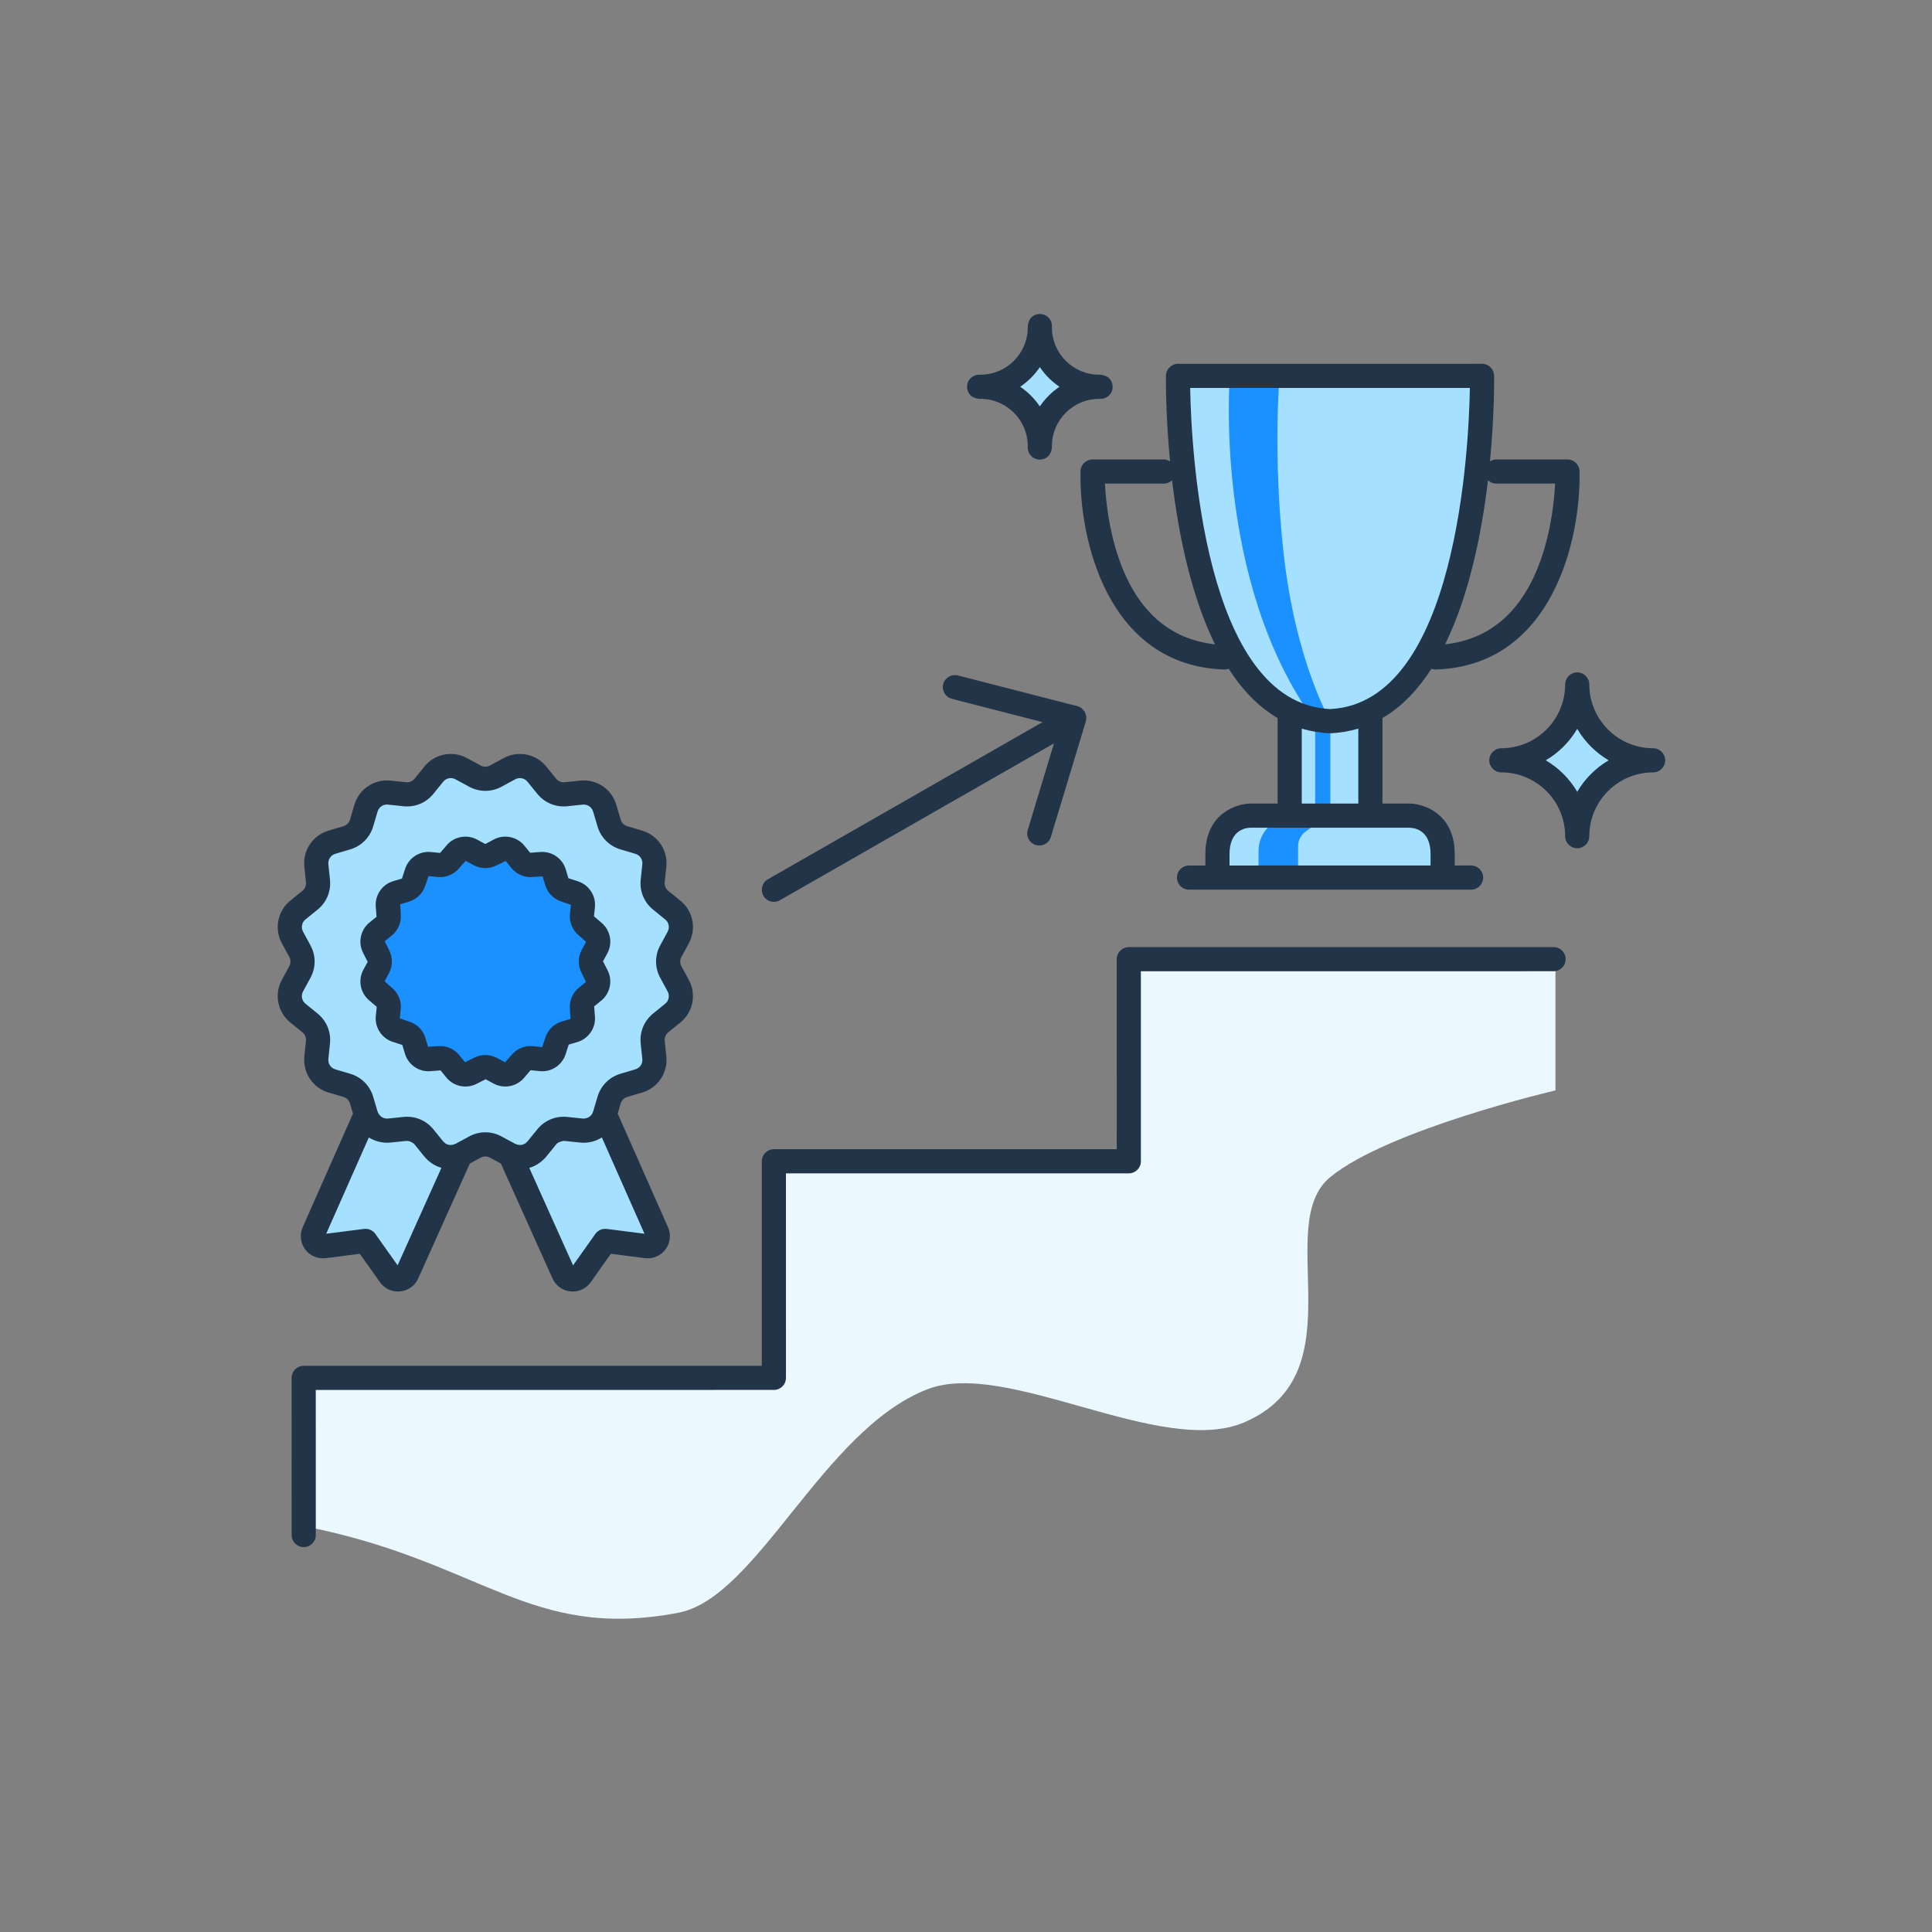
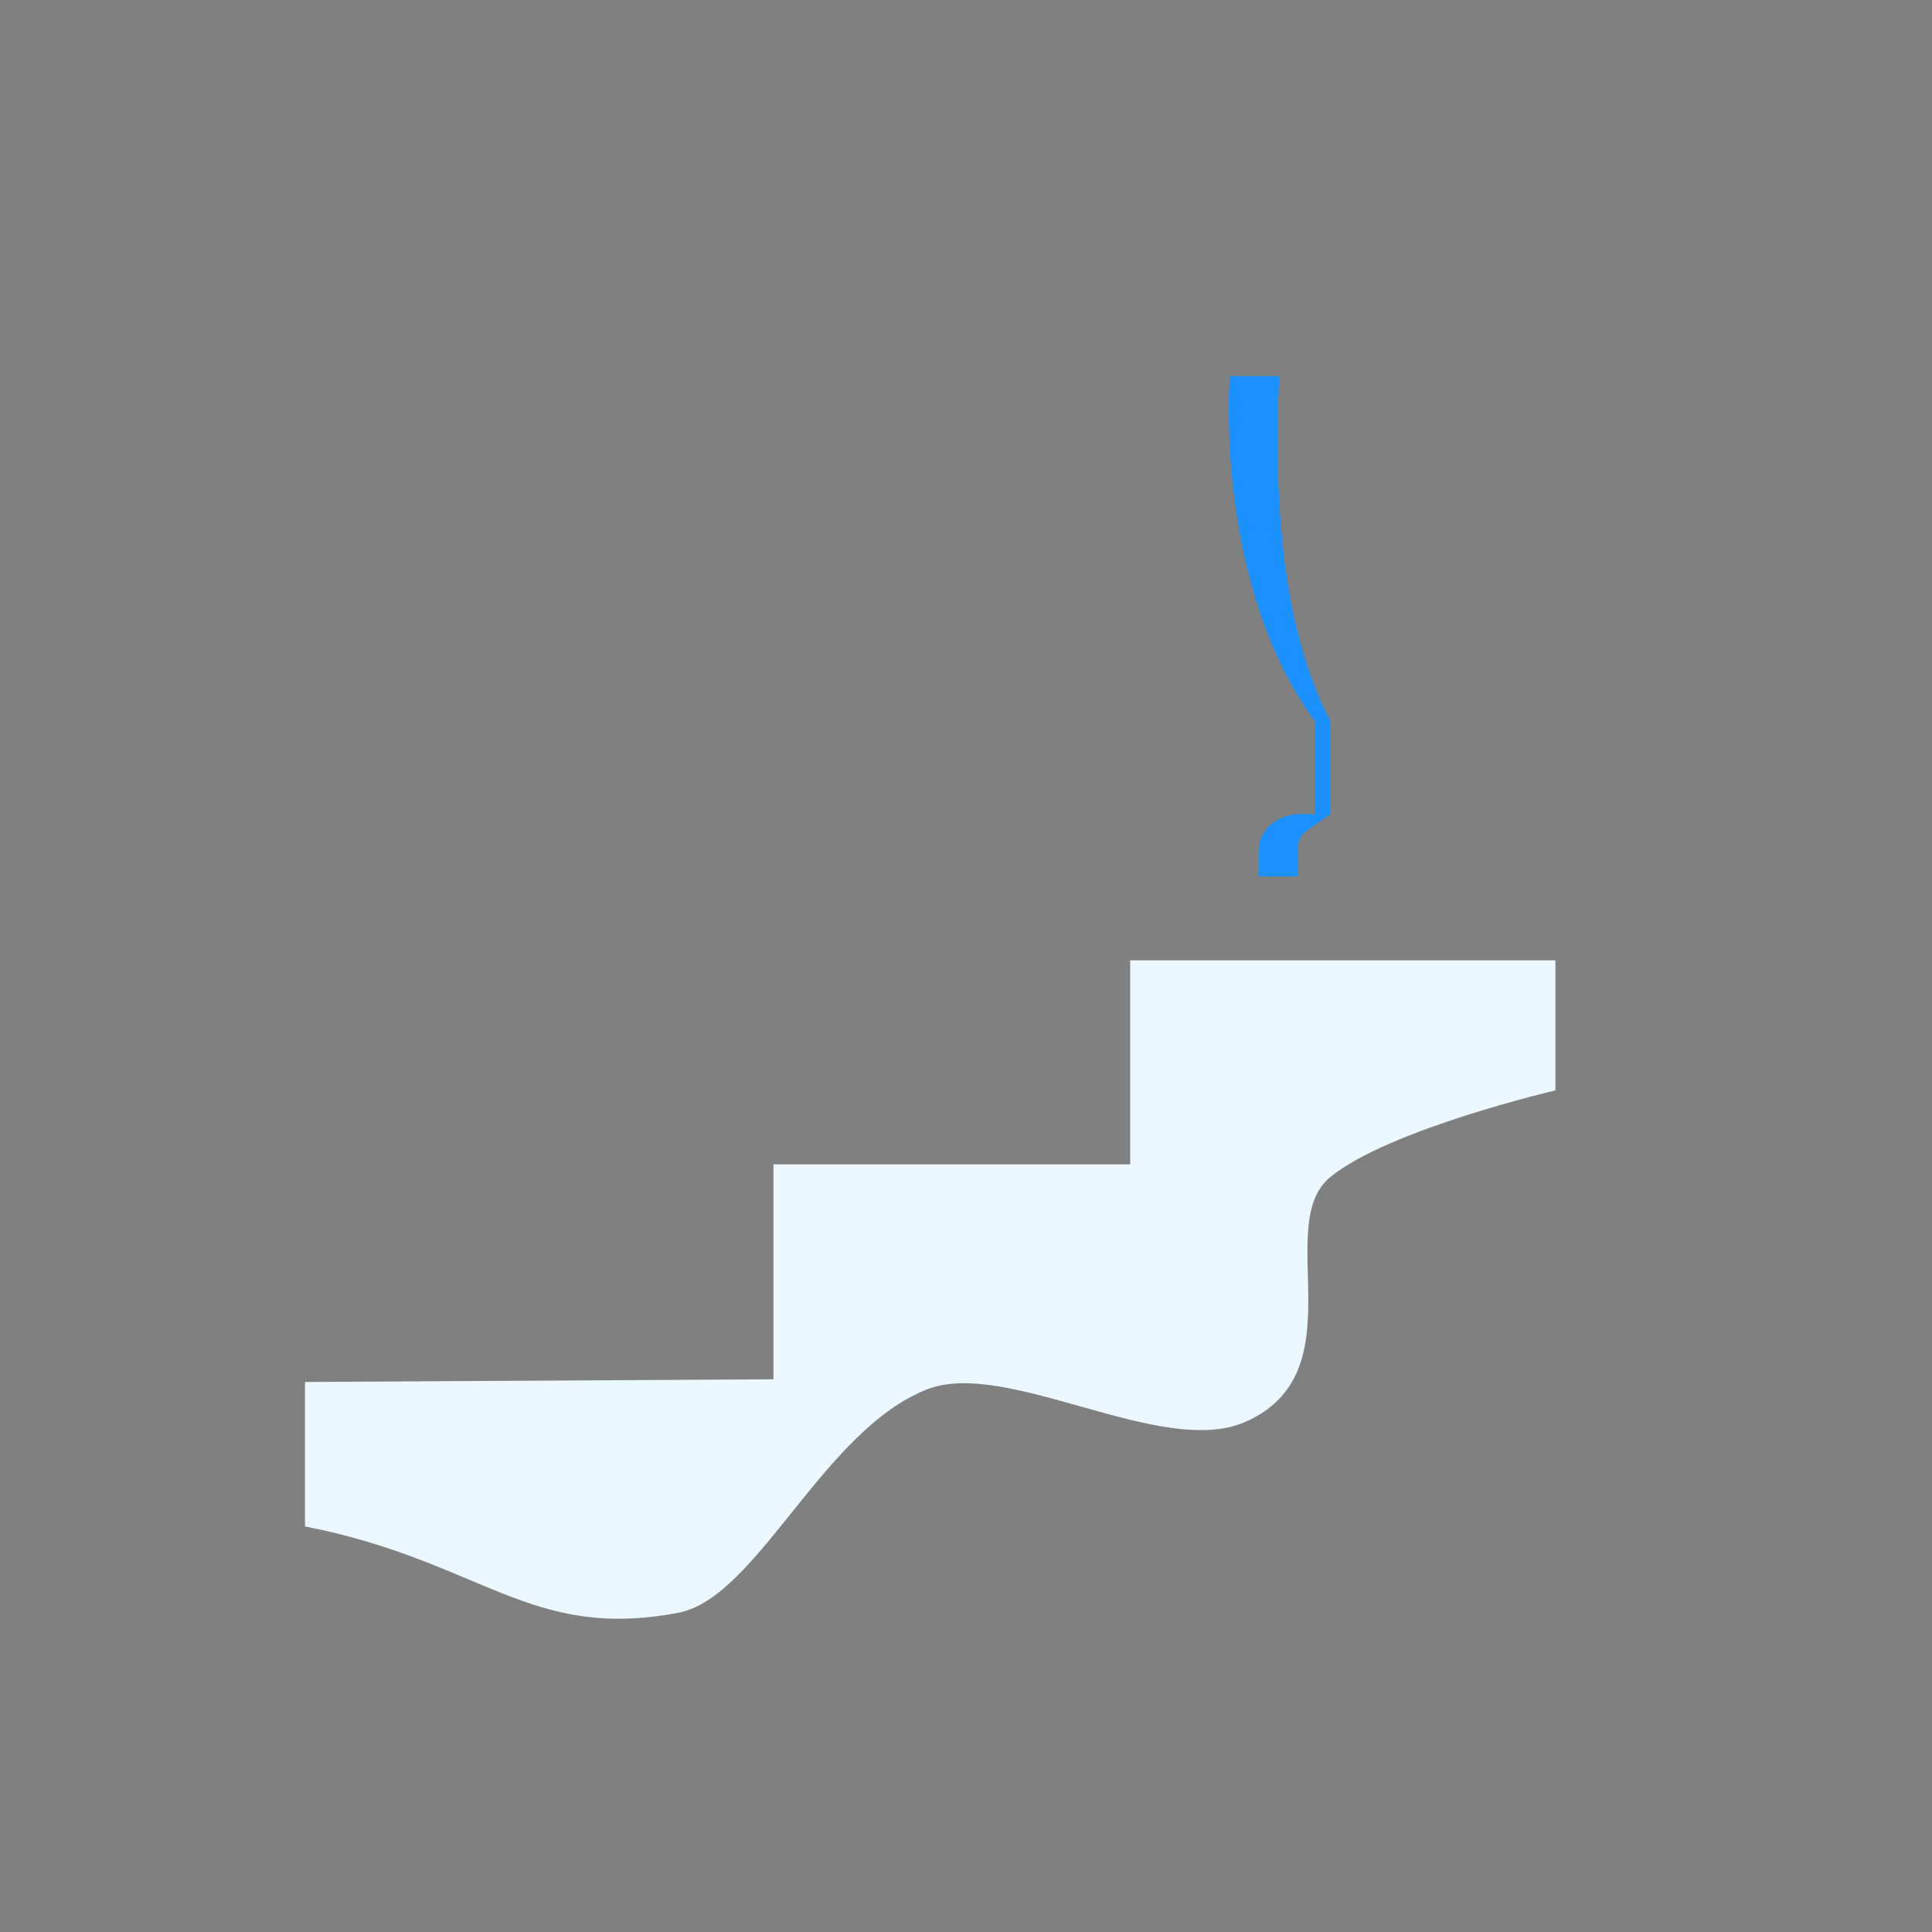
<svg xmlns="http://www.w3.org/2000/svg" width="160" height="160" viewBox="0 0 160 160" fill="none">
  <rect x="0" y="0" width="160" height="160" fill="#808080" stroke="none" />
  <path fill-rule="evenodd" clip-rule="evenodd" d="M25.258 126.411C39.938 129.298 43.792 135.905 56.163 133.565C62.731 132.323 68.137 118.403 76.811 115.049C83.407 112.499 96.207 120.765 103.092 117.773C112.514 113.68 105.324 101.431 110.173 97.475C115.022 93.52 128.815 90.302 128.815 90.302V79.529H93.599V96.425H64.055V114.226L25.258 114.451V126.411Z" fill="#EBF8FF" />
-   <path fill-rule="evenodd" clip-rule="evenodd" d="M116.778 67.565H113.514V58.892H113.51C123.079 54.135 122.761 31.145 122.761 31.145H110.173H97.585C97.585 31.145 97.267 54.135 106.836 58.892H106.831V67.565H103.568C103.568 67.565 100.848 67.565 100.848 70.738V72.693H119.498V70.738C119.498 67.565 116.778 67.565 116.778 67.565Z" fill="#A6E0FF" />
  <path fill-rule="evenodd" clip-rule="evenodd" d="M106.304 45.834C105.394 37.67 105.968 31.145 105.968 31.145H101.848C101.848 31.145 100.458 48.241 108.917 59.763V67.42H107.621C106.724 67.42 105.859 67.748 105.188 68.341C104.577 68.882 104.227 69.658 104.227 70.474V72.574H107.502V70.084C107.502 69.592 107.741 69.131 108.144 68.848L110.173 67.42V59.69C110.173 59.69 107.312 54.877 106.304 45.834Z" fill="#1B90FF" />
-   <path fill-rule="evenodd" clip-rule="evenodd" d="M41.056 64.275L42.195 63.658C42.96 63.243 43.912 63.432 44.46 64.108L45.276 65.114C45.661 65.589 46.26 65.837 46.868 65.774L48.156 65.639C49.022 65.548 49.829 66.088 50.077 66.922L50.446 68.164C50.619 68.75 51.078 69.209 51.664 69.383L52.906 69.751C53.74 69.999 54.28 70.806 54.189 71.672L54.055 72.96C53.991 73.568 54.239 74.167 54.714 74.552L55.72 75.368C56.396 75.916 56.586 76.868 56.171 77.634L55.554 78.772C55.262 79.31 55.262 79.958 55.554 80.496L56.171 81.634C56.586 82.4 56.396 83.352 55.72 83.9L54.714 84.715C54.239 85.101 53.991 85.699 54.055 86.308L54.189 87.596C54.28 88.462 53.74 89.269 52.906 89.517L51.664 89.885C51.078 90.059 50.619 90.518 50.446 91.104L50.093 92.292L54.407 102.039C54.67 102.632 54.184 103.285 53.54 103.203L50.119 102.767L48.109 105.605C47.736 106.131 46.932 106.053 46.668 105.465L42.252 95.64C42.233 95.63 42.214 95.62 42.195 95.61L41.056 94.993C40.518 94.701 39.87 94.701 39.333 94.993L38.194 95.61C38.175 95.62 38.156 95.63 38.137 95.639L33.721 105.465C33.457 106.053 32.654 106.131 32.281 105.605L30.271 102.766L26.849 103.202C26.206 103.284 25.719 102.632 25.982 102.038L30.297 92.292L29.943 91.104C29.769 90.518 29.311 90.059 28.724 89.885L27.483 89.517C26.649 89.269 26.109 88.462 26.2 87.596L26.334 86.308C26.398 85.699 26.15 85.101 25.675 84.715L24.669 83.9C23.993 83.352 23.803 82.4 24.218 81.634L24.835 80.496C25.127 79.958 25.127 79.31 24.835 78.772L24.218 77.634C23.803 76.868 23.993 75.916 24.669 75.368L25.675 74.552C26.15 74.167 26.398 73.568 26.334 72.96L26.2 71.672C26.109 70.806 26.649 69.999 27.483 69.751L28.724 69.383C29.311 69.209 29.769 68.75 29.943 68.164L30.312 66.922C30.559 66.088 31.367 65.548 32.233 65.639L33.521 65.774C34.129 65.837 34.728 65.589 35.113 65.114L35.929 64.108C36.476 63.432 37.429 63.243 38.194 63.658L39.333 64.275C39.87 64.567 40.518 64.567 41.056 64.275ZM46.307 93.523C46.489 93.484 46.678 93.474 46.868 93.494L47.05 93.513L46.868 93.494C46.678 93.474 46.489 93.484 46.307 93.523ZM49.91 92.735C49.785 92.951 49.619 93.136 49.423 93.281C49.618 93.136 49.785 92.951 49.91 92.735ZM35.113 94.153L35.861 95.075L32.832 93.566L33.521 93.494C34.129 93.43 34.728 93.678 35.113 94.153ZM32.832 93.566L30.3 92.304L30.312 92.345C30.493 92.957 30.975 93.41 31.56 93.572C31.774 93.632 32.001 93.653 32.233 93.629L32.832 93.566Z" fill="#A6E0FF" />
-   <path fill-rule="evenodd" clip-rule="evenodd" d="M40.692 70.768L41.349 70.412C41.791 70.172 42.34 70.282 42.657 70.672L43.128 71.253C43.35 71.527 43.696 71.67 44.047 71.633L44.791 71.556C45.29 71.503 45.756 71.815 45.899 72.296L46.112 73.013C46.213 73.351 46.477 73.616 46.815 73.717L47.532 73.929C48.014 74.072 48.325 74.538 48.273 75.038L48.195 75.782C48.158 76.133 48.301 76.478 48.576 76.701L49.156 77.171C49.547 77.488 49.656 78.038 49.417 78.479L49.06 79.136C48.892 79.447 48.892 79.821 49.06 80.131L49.417 80.789C49.656 81.23 49.547 81.78 49.156 82.096L48.576 82.567C48.301 82.789 48.158 83.135 48.195 83.486L48.273 84.229C48.325 84.729 48.014 85.195 47.532 85.338L46.815 85.551C46.477 85.651 46.213 85.916 46.112 86.254L45.899 86.971C45.756 87.453 45.29 87.764 44.791 87.712L44.047 87.634C43.696 87.598 43.35 87.741 43.128 88.015L42.657 88.596C42.34 88.986 41.791 89.095 41.349 88.856L40.692 88.499C40.382 88.331 40.007 88.331 39.697 88.499L39.04 88.856C38.598 89.095 38.048 88.986 37.732 88.596L37.261 88.015C37.039 87.741 36.693 87.598 36.342 87.634L35.599 87.712C35.099 87.764 34.633 87.453 34.49 86.971L34.277 86.254C34.177 85.916 33.912 85.651 33.574 85.551L32.858 85.338C32.376 85.195 32.064 84.729 32.116 84.229L32.194 83.486C32.231 83.135 32.088 82.789 31.814 82.567L31.233 82.096C30.842 81.78 30.733 81.23 30.973 80.789L31.329 80.131C31.497 79.821 31.497 79.447 31.329 79.136L30.973 78.479C30.733 78.038 30.842 77.488 31.233 77.171L31.814 76.701C32.088 76.478 32.231 76.133 32.194 75.782L32.116 75.038C32.064 74.538 32.376 74.072 32.858 73.929L33.574 73.717C33.912 73.616 34.177 73.351 34.277 73.013L34.49 72.296C34.633 71.815 35.099 71.503 35.599 71.556L36.342 71.633C36.693 71.67 37.039 71.527 37.261 71.253L37.732 70.672C38.048 70.282 38.598 70.172 39.04 70.412L39.697 70.768C40.007 70.936 40.382 70.936 40.692 70.768Z" fill="#1B90FF" />
-   <path fill-rule="evenodd" clip-rule="evenodd" d="M81.199 32.031C83.914 32.031 86.115 29.83 86.115 27.116C86.116 29.83 88.317 32.031 91.032 32.031C88.317 32.031 86.116 34.232 86.115 36.946C86.115 34.232 83.914 32.031 81.199 32.031ZM124.334 62.966C127.805 62.966 130.618 60.153 130.619 56.683C130.619 60.153 133.433 62.966 136.903 62.966C133.433 62.966 130.619 65.779 130.619 69.249C130.618 65.779 127.805 62.966 124.334 62.966Z" fill="#A6E0FF" />
-   <path fill-rule="evenodd" clip-rule="evenodd" d="M86.115 30.403C86.546 31.046 87.1 31.6 87.743 32.031C87.1 32.462 86.546 33.016 86.115 33.659C85.684 33.016 85.13 32.462 84.487 32.031C85.13 31.6 85.684 31.046 86.115 30.403ZM81.059 33.026L81.117 33.03C81.136 33.031 81.155 33.031 81.173 33.031C81.175 33.031 81.177 33.03 81.18 33.029C81.182 33.029 81.184 33.028 81.187 33.028C81.189 33.028 81.191 33.029 81.193 33.029C81.195 33.03 81.197 33.031 81.199 33.031C83.358 33.031 85.115 34.787 85.115 36.946V36.948L85.114 37.034C85.107 37.309 85.214 37.575 85.408 37.769C85.603 37.964 85.859 38.062 86.115 38.062C86.371 38.062 86.628 37.964 86.823 37.768C86.986 37.605 87.086 37.332 87.11 37.087L87.114 37.03C87.115 37.003 87.115 36.975 87.115 36.948V36.947V36.946C87.115 34.787 88.872 33.031 91.031 33.031L91.119 33.032H91.144C91.409 33.032 91.665 32.926 91.853 32.738C92.244 32.347 92.242 31.713 91.852 31.322C91.69 31.16 91.416 31.06 91.171 31.036L91.113 31.032C91.094 31.031 91.075 31.03 91.057 31.03C91.054 31.03 91.052 31.03 91.05 31.031C91.047 31.032 91.045 31.033 91.043 31.033C91.041 31.033 91.039 31.032 91.037 31.032C91.035 31.031 91.033 31.031 91.031 31.031C88.872 31.031 87.115 29.275 87.115 27.116V27.113L87.116 27.027C87.123 26.753 87.016 26.486 86.822 26.293C86.432 25.902 85.797 25.903 85.407 26.294C85.244 26.457 85.144 26.73 85.12 26.975L85.116 27.032C85.115 27.06 85.115 27.087 85.115 27.113V27.115V27.116C85.115 29.275 83.358 31.031 81.199 31.031L81.111 31.03C80.85 31.02 80.571 31.13 80.377 31.324C79.986 31.715 79.988 32.349 80.378 32.739C80.54 32.902 80.814 33.002 81.059 33.026ZM100.618 53.361C96.864 52.946 94.188 50.604 92.685 46.335C91.816 43.865 91.573 41.378 91.506 40.051L96.387 40.05C96.652 40.05 96.889 39.944 97.067 39.776C97.577 44.093 98.599 49.242 100.618 53.361ZM110.146 32.13L121.728 32.129C121.644 36.999 120.667 58.222 110.148 58.722C99.636 58.224 98.652 37 98.565 32.13H110.146ZM123.227 39.775C123.406 39.943 123.642 40.049 123.907 40.049H128.787C128.721 41.376 128.477 43.864 127.609 46.333C126.107 50.602 123.431 52.945 119.677 53.361C121.696 49.241 122.717 44.092 123.227 39.775ZM112.49 66.549H110.148H107.806V60.34C108.527 60.554 109.29 60.69 110.106 60.724C110.111 60.724 110.116 60.724 110.121 60.724C110.13 60.725 110.138 60.725 110.147 60.725H110.148H110.149C110.162 60.725 110.176 60.725 110.19 60.724C111.006 60.69 111.769 60.553 112.49 60.34V66.549ZM118.473 70.722V71.677L101.824 71.678V70.723C101.824 68.746 103.148 68.559 103.543 68.549H110.148H116.742C117.148 68.559 118.473 68.745 118.473 70.722ZM90.482 38.051C89.939 38.051 89.494 38.485 89.483 39.028C89.358 44.576 91.69 55.147 101.408 55.446L101.41 55.446L101.417 55.446L101.422 55.447C101.427 55.447 101.433 55.447 101.439 55.447C101.55 55.447 101.654 55.419 101.754 55.385C102.855 57.1 104.189 58.522 105.806 59.466V66.549H103.543C102.508 66.549 99.824 67.3 99.824 70.723V71.678H98.469C97.916 71.678 97.469 72.126 97.469 72.678C97.469 73.231 97.916 73.678 98.469 73.678H100.823H100.824L121.828 73.677C122.38 73.677 122.828 73.23 122.828 72.677C122.828 72.125 122.38 71.677 121.828 71.677H120.473V70.722C120.473 67.299 117.788 66.549 116.753 66.549H114.49V59.466C116.106 58.521 117.44 57.1 118.542 55.384C118.642 55.418 118.745 55.446 118.856 55.446H118.888C128.605 55.145 130.936 44.574 130.811 39.027C130.799 38.483 130.355 38.049 129.811 38.049H123.907C123.715 38.049 123.547 38.118 123.394 38.211C123.764 34.371 123.74 31.48 123.735 31.115C123.727 30.569 123.282 30.129 122.735 30.129L110.146 30.13H97.558C97.011 30.13 96.566 30.569 96.558 31.116C96.553 31.481 96.53 34.372 96.899 38.212C96.747 38.119 96.578 38.05 96.387 38.05L90.482 38.051ZM128.662 78.433L93.482 78.434C93.217 78.434 92.963 78.54 92.775 78.727C92.588 78.915 92.482 79.169 92.482 79.434L92.483 95.172L64.089 95.173C63.537 95.173 63.089 95.621 63.089 96.173L63.09 113.108L25.151 113.11C24.599 113.11 24.151 113.558 24.151 114.11L24.152 127.124C24.152 127.677 24.599 128.124 25.152 128.124C25.704 128.124 26.152 127.677 26.152 127.124L26.151 115.11L64.09 115.108C64.642 115.108 65.09 114.661 65.09 114.108L65.089 97.173L93.483 97.172C94.036 97.172 94.483 96.725 94.483 96.172L94.482 80.434L128.662 80.433C129.214 80.433 129.662 79.985 129.662 79.433C129.662 78.881 129.214 78.433 128.662 78.433ZM64.586 74.557C64.429 74.647 64.258 74.689 64.09 74.689C63.743 74.689 63.406 74.508 63.221 74.186C62.947 73.707 63.113 73.095 63.592 72.821L86.336 59.804L78.833 57.875C78.298 57.737 77.976 57.192 78.113 56.657C78.252 56.123 78.794 55.804 79.331 55.938L89.218 58.479L89.22 58.48L89.224 58.481L89.225 58.482C89.351 58.516 89.471 58.573 89.577 58.654C89.606 58.676 89.628 58.705 89.65 58.733C89.662 58.75 89.676 58.768 89.69 58.783C89.704 58.799 89.719 58.813 89.734 58.828L89.734 58.828C89.772 58.866 89.809 58.903 89.837 58.951C89.838 58.952 89.838 58.953 89.838 58.954L89.841 58.957C89.86 58.991 89.869 59.027 89.878 59.064L89.878 59.064L89.879 59.064C89.883 59.084 89.889 59.105 89.895 59.124C89.902 59.145 89.91 59.165 89.918 59.185C89.937 59.234 89.957 59.283 89.962 59.334C89.965 59.352 89.962 59.371 89.959 59.389L89.959 59.389C89.958 59.396 89.957 59.403 89.956 59.41C89.956 59.418 89.955 59.426 89.955 59.434C89.956 59.532 89.955 59.63 89.928 59.724C89.926 59.728 89.928 59.733 89.926 59.737L87.028 69.314C86.898 69.746 86.501 70.024 86.072 70.025C85.976 70.025 85.879 70.011 85.782 69.981C85.253 69.822 84.954 69.263 85.114 68.735L87.284 61.564L64.586 74.557ZM25.714 78.295L25.097 77.158C24.911 76.816 24.996 76.389 25.297 76.145L26.304 75.329C27.045 74.728 27.428 73.804 27.328 72.857L27.194 71.567C27.153 71.181 27.395 70.82 27.767 70.71L29.009 70.341C29.922 70.07 30.63 69.362 30.902 68.448L31.27 67.208C31.381 66.835 31.739 66.592 32.128 66.634L33.416 66.769C34.374 66.87 35.289 66.485 35.889 65.744L36.705 64.738C36.949 64.436 37.375 64.351 37.717 64.537L38.856 65.154C39.693 65.609 40.694 65.609 41.532 65.154L42.671 64.537C43.012 64.351 43.438 64.436 43.683 64.738L44.499 65.744C45.099 66.484 46.021 66.866 46.972 66.769L48.26 66.634C48.646 66.597 49.007 66.834 49.118 67.207L49.486 68.449C49.758 69.362 50.465 70.07 51.38 70.342L52.62 70.71C52.993 70.82 53.235 71.181 53.194 71.568L53.059 72.856C52.96 73.804 53.343 74.729 54.084 75.329L55.089 76.145C55.392 76.389 55.476 76.816 55.292 77.157L54.674 78.295C54.219 79.133 54.219 80.134 54.674 80.973L55.291 82.11C55.476 82.452 55.392 82.878 55.089 83.123L54.084 83.939C53.343 84.539 52.96 85.463 53.059 86.412L53.194 87.7C53.235 88.087 52.993 88.447 52.621 88.558L51.379 88.926C50.465 89.198 49.758 89.905 49.486 90.819L49.118 92.06C49.013 92.418 48.675 92.65 48.307 92.631C48.304 92.631 48.301 92.631 48.298 92.631C48.294 92.631 48.29 92.632 48.285 92.632C48.277 92.634 48.269 92.635 48.26 92.634L46.972 92.499C46.02 92.403 45.1 92.784 44.499 93.524L43.683 94.529C43.672 94.544 43.657 94.555 43.642 94.567C43.633 94.574 43.624 94.581 43.615 94.589L43.603 94.6L43.589 94.615L43.589 94.615C43.552 94.65 43.516 94.686 43.473 94.712C43.429 94.738 43.38 94.753 43.332 94.768L43.308 94.776C43.298 94.78 43.288 94.784 43.278 94.788C43.262 94.796 43.245 94.803 43.227 94.807C43.054 94.843 42.867 94.821 42.695 94.734C42.687 94.73 42.679 94.728 42.67 94.726C42.663 94.724 42.655 94.722 42.648 94.719L41.532 94.114C41.113 93.886 40.654 93.773 40.194 93.773C39.735 93.773 39.275 93.886 38.855 94.114L37.741 94.719C37.734 94.722 37.727 94.724 37.719 94.726C37.71 94.728 37.702 94.73 37.693 94.734C37.435 94.863 37.143 94.848 36.912 94.71C36.898 94.701 36.886 94.689 36.874 94.677L36.874 94.677L36.874 94.677C36.865 94.669 36.857 94.66 36.847 94.653L36.827 94.637C36.784 94.605 36.741 94.573 36.705 94.529L35.889 93.524C35.289 92.783 34.365 92.399 33.416 92.499L32.128 92.634C32.026 92.645 31.925 92.632 31.83 92.606C31.57 92.53 31.348 92.32 31.256 92.011L30.901 90.818C30.63 89.905 29.922 89.198 29.008 88.926L27.768 88.558C27.395 88.447 27.153 88.087 27.194 87.699L27.328 86.412C27.428 85.464 27.045 84.54 26.304 83.939L25.298 83.124C24.996 82.878 24.911 82.452 25.096 82.111L25.714 80.972C26.169 80.134 26.169 79.133 25.714 78.295ZM50.245 101.774C49.877 101.73 49.516 101.888 49.302 102.189L47.46 104.79L43.833 96.72C44.152 96.629 44.452 96.474 44.724 96.272L44.757 96.247C44.78 96.229 44.802 96.212 44.825 96.194C44.972 96.073 45.113 95.942 45.237 95.789L46.052 94.783C46.163 94.647 46.317 94.572 46.481 94.529L46.499 94.524C46.586 94.501 46.673 94.479 46.764 94.489L48.051 94.623C48.219 94.641 48.385 94.642 48.549 94.63L48.571 94.627C48.725 94.614 48.877 94.59 49.024 94.553C49.039 94.549 49.054 94.544 49.069 94.539C49.08 94.534 49.092 94.53 49.103 94.527C49.228 94.492 49.351 94.452 49.469 94.4C49.496 94.388 49.521 94.374 49.547 94.36L49.547 94.36L49.547 94.36C49.564 94.35 49.581 94.341 49.599 94.332C49.616 94.323 49.633 94.315 49.651 94.307C49.717 94.275 49.783 94.243 49.845 94.203L53.373 102.173L50.245 101.774ZM32.928 104.79L31.086 102.189C30.898 101.922 30.592 101.767 30.27 101.767C30.228 101.767 30.186 101.769 30.144 101.774L27.015 102.173L30.543 94.203C30.642 94.266 30.748 94.316 30.854 94.366L30.854 94.366C30.864 94.37 30.873 94.375 30.882 94.38C30.893 94.386 30.903 94.392 30.914 94.397C31.039 94.452 31.169 94.495 31.301 94.531C31.311 94.534 31.319 94.537 31.328 94.54C31.341 94.545 31.354 94.549 31.366 94.553C31.49 94.584 31.618 94.601 31.747 94.615C31.763 94.616 31.778 94.619 31.793 94.622L31.793 94.622C31.811 94.626 31.828 94.629 31.845 94.63C32.006 94.641 32.171 94.64 32.336 94.623L32.447 94.611L33.625 94.489C33.782 94.472 33.931 94.513 34.068 94.582C34.167 94.633 34.263 94.694 34.336 94.783L35.151 95.789C35.253 95.914 35.364 96.026 35.482 96.13C35.502 96.147 35.522 96.162 35.543 96.177C35.556 96.187 35.57 96.197 35.583 96.208C35.672 96.28 35.763 96.348 35.86 96.408C35.884 96.422 35.908 96.435 35.932 96.448C35.947 96.456 35.962 96.464 35.977 96.473C36.073 96.526 36.171 96.575 36.272 96.616C36.305 96.629 36.338 96.641 36.371 96.653L36.404 96.665C36.423 96.671 36.442 96.679 36.46 96.686L36.461 96.686C36.492 96.699 36.523 96.711 36.555 96.72L32.928 104.79ZM25.339 86.204L25.205 87.491C25.064 88.835 25.902 90.09 27.198 90.476L28.439 90.843C28.702 90.921 28.906 91.126 28.984 91.388L29.232 92.224L25.067 101.634C24.799 102.237 24.879 102.941 25.273 103.471C25.668 104.001 26.321 104.28 26.975 104.195L29.801 103.835L31.464 106.184C31.814 106.676 32.36 106.958 32.954 106.958C33.014 106.958 33.076 106.955 33.137 106.948C33.8 106.884 34.36 106.483 34.633 105.876L38.91 96.36L39.809 95.872C40.05 95.741 40.339 95.741 40.579 95.872L41.479 96.36L45.756 105.876C46.028 106.483 46.588 106.884 47.251 106.948C47.312 106.955 47.373 106.958 47.434 106.958C48.027 106.958 48.574 106.676 48.923 106.184L50.588 103.835L53.413 104.195C54.068 104.28 54.72 104.001 55.115 103.471C55.509 102.941 55.589 102.237 55.321 101.634L51.156 92.224L51.403 91.389C51.482 91.126 51.686 90.921 51.948 90.844L53.191 90.475C54.486 90.09 55.324 88.835 55.183 87.492L55.048 86.204C55.02 85.931 55.13 85.665 55.343 85.492L56.349 84.677C57.399 83.826 57.693 82.346 57.049 81.157L56.432 80.019C56.301 79.778 56.301 79.49 56.432 79.249L57.05 78.11C57.693 76.922 57.399 75.442 56.349 74.591L55.343 73.775C55.13 73.603 55.02 73.337 55.048 73.064L55.183 71.776C55.324 70.433 54.486 69.178 53.19 68.792L51.949 68.424C51.686 68.346 51.482 68.142 51.404 67.88L51.035 66.637C50.65 65.342 49.397 64.501 48.052 64.645L46.764 64.779C46.487 64.807 46.225 64.697 46.052 64.484L45.237 63.479C44.386 62.43 42.906 62.134 41.717 62.779L40.579 63.396C40.338 63.527 40.05 63.527 39.809 63.396L38.671 62.779C37.482 62.134 36.003 62.428 35.151 63.479L34.336 64.484C34.163 64.698 33.892 64.804 33.624 64.779L32.337 64.645C30.989 64.506 29.738 65.341 29.352 66.638L28.985 67.879C28.906 68.142 28.702 68.346 28.44 68.424L27.197 68.793C25.902 69.178 25.064 70.433 25.205 71.775L25.339 73.065C25.368 73.337 25.257 73.603 25.045 73.775L24.038 74.591C22.989 75.442 22.695 76.922 23.339 78.111L23.956 79.249C24.087 79.49 24.087 79.778 23.956 80.019L23.338 81.158C22.695 82.346 22.989 83.825 24.039 84.677L25.045 85.492C25.257 85.665 25.368 85.931 25.339 86.204ZM31.861 77.948L32.208 78.659C32.538 79.269 32.538 79.998 32.208 80.608L31.852 81.265L32.443 81.79C32.981 82.227 33.261 82.9 33.188 83.59L33.111 84.333L33.858 84.593C34.523 84.789 35.038 85.305 35.236 85.971L35.449 86.686L36.239 86.639C36.928 86.568 37.602 86.846 38.038 87.385L38.508 87.966L39.221 87.62C39.525 87.455 39.859 87.372 40.194 87.372C40.529 87.372 40.864 87.455 41.169 87.62L41.825 87.977L42.35 87.385C42.788 86.846 43.459 86.567 44.15 86.639L44.895 86.717L45.153 85.97C45.35 85.304 45.865 84.789 46.532 84.592L47.248 84.38L47.2 83.59C47.127 82.9 47.407 82.227 47.946 81.79L48.526 81.319L48.181 80.608C47.85 79.998 47.85 79.269 48.181 78.659L48.538 78.002L47.946 77.477C47.407 77.04 47.129 76.368 47.2 75.678L47.278 74.934L46.531 74.676C45.865 74.477 45.35 73.963 45.153 73.298L44.94 72.58L44.151 72.628C43.459 72.699 42.788 72.421 42.35 71.883L41.88 71.301L41.167 71.647C40.559 71.977 39.831 71.978 39.219 71.647L38.563 71.291L38.038 71.882C37.602 72.421 36.928 72.698 36.239 72.628L35.495 72.55L35.236 73.298C35.039 73.962 34.523 74.477 33.858 74.675L33.142 74.888L33.188 75.678C33.261 76.368 32.981 77.04 32.444 77.477L31.861 77.948ZM31.2 83.382L30.604 82.873C29.838 82.253 29.625 81.176 30.093 80.312L30.45 79.655L30.093 78.956C29.625 78.091 29.838 77.014 30.602 76.394L31.184 75.924L31.122 75.142C31.02 74.164 31.63 73.251 32.572 72.971L33.289 72.758L33.532 72.012C33.812 71.069 34.721 70.463 35.703 70.561L36.447 70.638L36.956 70.042C37.575 69.278 38.653 69.064 39.517 69.533L40.172 69.888H40.211H40.215L40.873 69.533C41.737 69.064 42.815 69.278 43.434 70.042L43.904 70.623L44.687 70.561C45.675 70.463 46.578 71.069 46.858 72.012L47.071 72.729L47.816 72.97C48.76 73.251 49.37 74.164 49.267 75.142L49.19 75.886L49.785 76.394C50.55 77.014 50.764 78.091 50.295 78.955L49.938 79.613L50.295 80.312C50.764 81.176 50.55 82.253 49.786 82.873L49.205 83.344L49.267 84.125C49.37 85.103 48.76 86.016 47.816 86.297L47.099 86.51L46.858 87.255C46.578 88.199 45.675 88.811 44.687 88.706L43.943 88.629L43.434 89.225C43.035 89.718 42.444 89.982 41.844 89.982C41.514 89.982 41.179 89.902 40.873 89.735L40.215 89.378L39.517 89.735C38.651 90.204 37.575 89.989 36.956 89.225L36.484 88.644L35.703 88.706C34.721 88.811 33.812 88.199 33.532 87.256L33.319 86.539L32.572 86.297C31.63 86.016 31.02 85.103 31.122 84.125L31.2 83.382ZM128.015 62.966C129.089 63.597 129.988 64.496 130.619 65.57C131.25 64.496 132.149 63.597 133.223 62.966C132.149 62.335 131.25 61.436 130.619 60.362C129.988 61.436 129.089 62.335 128.015 62.966ZM131.619 56.682C131.62 59.596 133.991 61.966 136.904 61.966C137.456 61.966 137.904 62.414 137.904 62.966C137.904 63.518 137.456 63.966 136.904 63.966C133.991 63.966 131.62 66.336 131.619 69.25C131.619 69.801 131.171 70.249 130.619 70.249C130.067 70.249 129.619 69.801 129.619 69.249C129.619 66.336 127.248 63.966 124.335 63.966C123.783 63.966 123.335 63.518 123.335 62.966C123.335 62.414 123.783 61.966 124.335 61.966C127.248 61.966 129.619 59.596 129.619 56.683C129.619 56.131 130.067 55.683 130.619 55.683C131.171 55.683 131.619 56.131 131.619 56.682Z" fill="#223548" />
</svg>